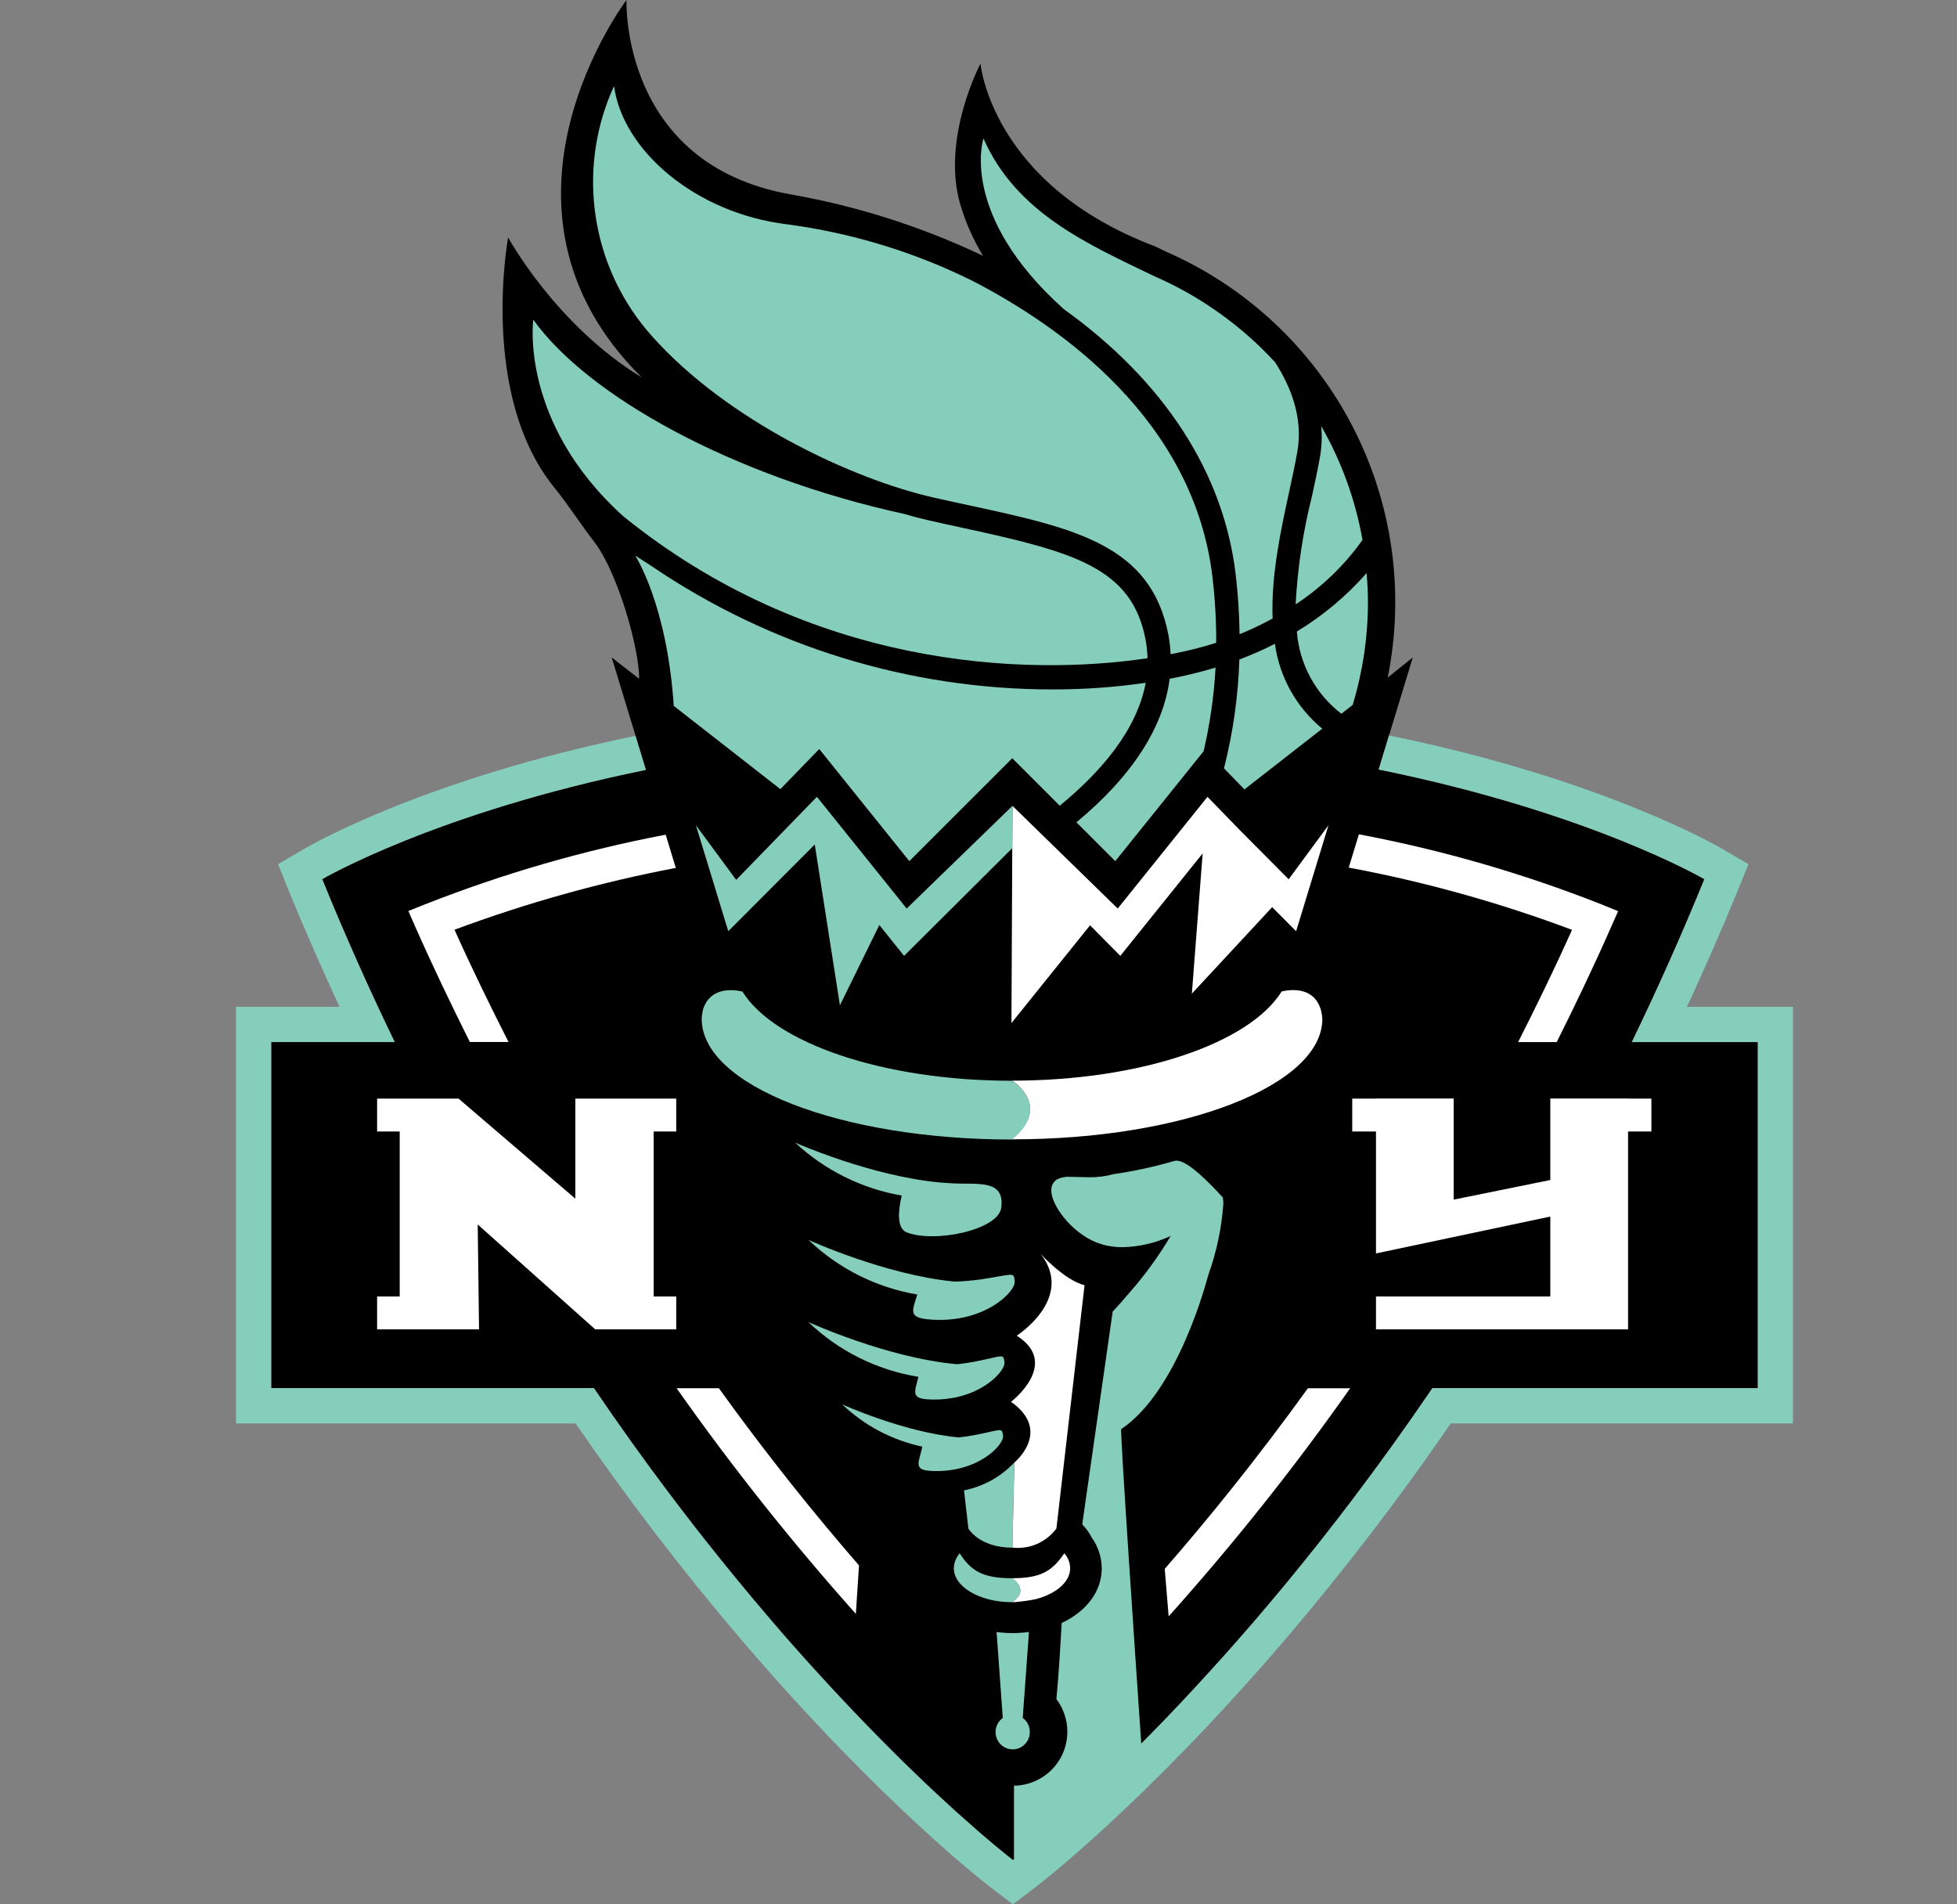
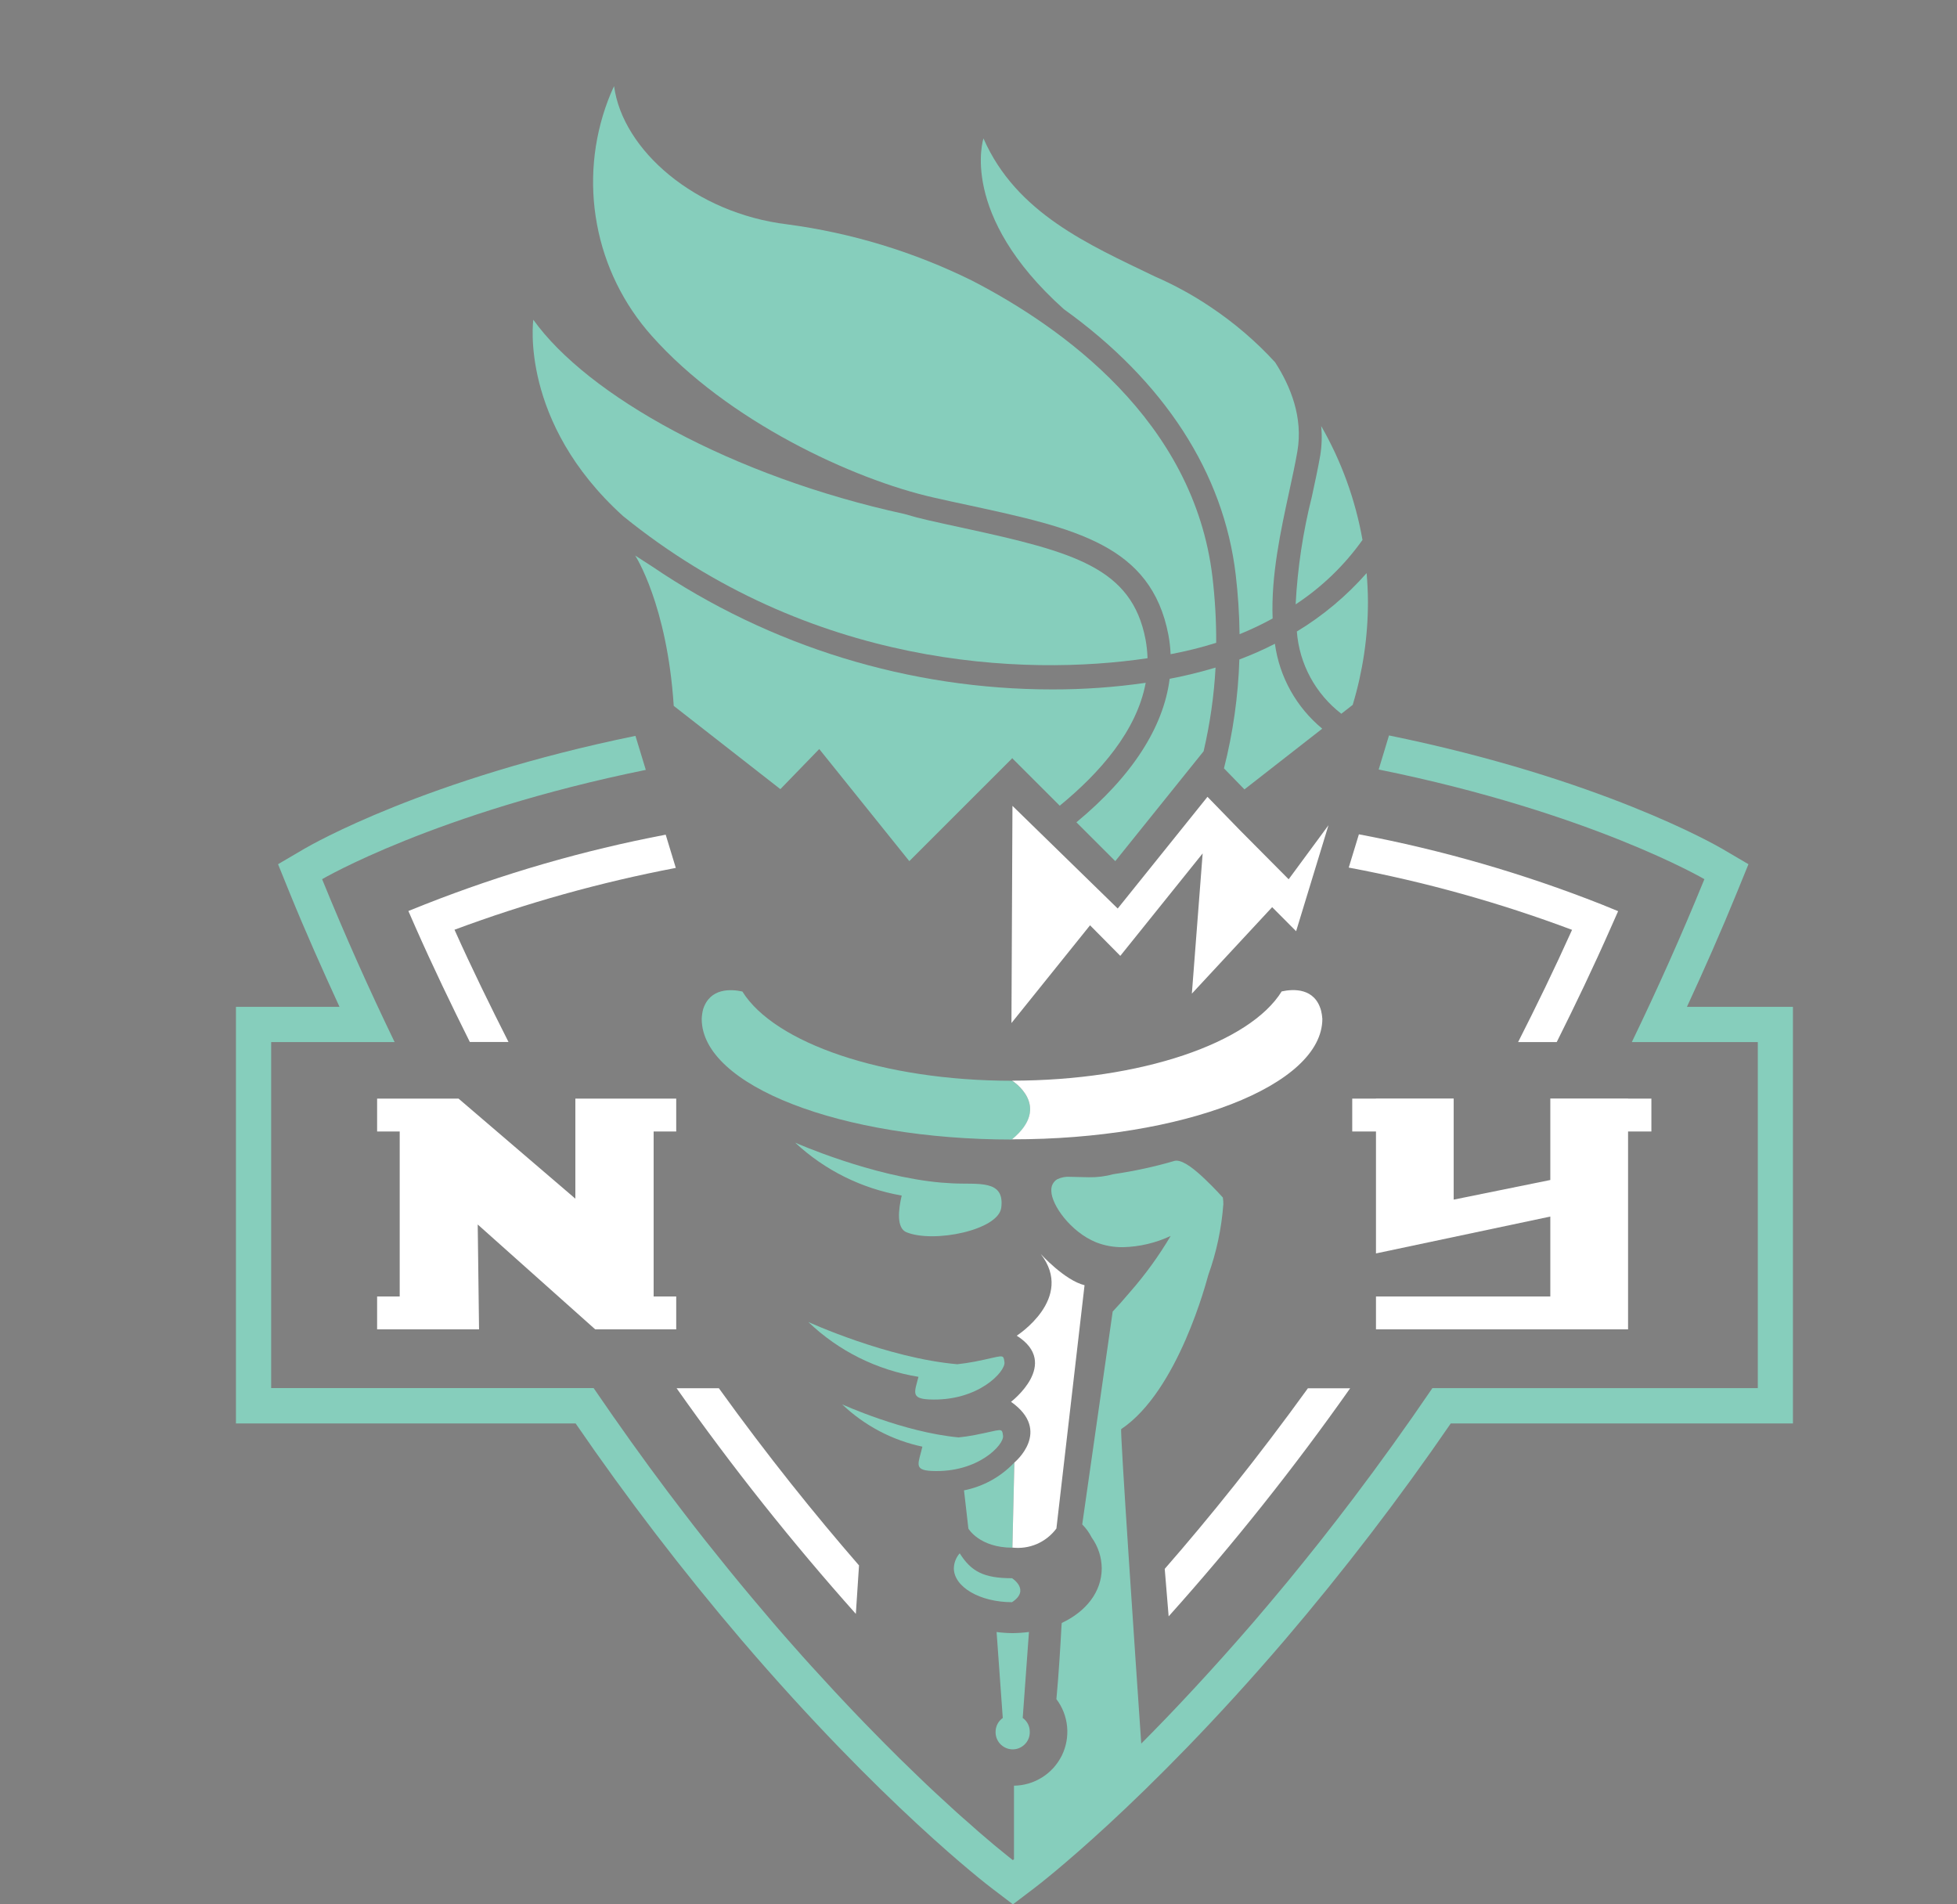
<svg xmlns="http://www.w3.org/2000/svg" width="37" height="36" viewBox="0 0 37 36" fill="none">
  <rect x="0" y="0" width="37" height="36" fill="#808080" stroke="none" />
  <g clip-path="url(#clip0_3578_1393)">
-     <path d="M31.586 19.7H30.853C31.327 18.719 31.787 17.695 32.224 16.62C32.224 16.62 30.074 15.358 26.066 14.547L26.711 12.428L26.237 12.809C26.563 11.19 26.326 9.509 25.564 8.045C24.802 6.58 23.562 5.421 22.049 4.759L21.842 4.659C18.737 3.486 18.538 1.202 18.538 1.202C18.538 1.202 17.788 2.617 18.157 3.869C18.258 4.209 18.402 4.534 18.586 4.836C17.433 4.288 16.21 3.897 14.952 3.675C11.719 3.106 11.845 0 11.845 0C11.845 0 8.875 3.915 12.134 7.136C10.498 6.136 9.607 4.488 9.607 4.488C9.607 4.488 9.055 7.457 10.477 9.213C10.747 9.547 10.977 9.91 11.24 10.25C11.687 10.834 12.093 12.287 12.083 12.832L11.565 12.428L12.202 14.519L12.213 14.553C8.229 15.366 6.093 16.619 6.093 16.619C6.53 17.694 6.99 18.718 7.464 19.699H5.128V26.241H11.232C11.704 26.937 12.173 27.593 12.637 28.207C12.734 28.336 12.831 28.463 12.928 28.59C13.064 28.768 13.2 28.942 13.335 29.113C13.419 29.218 13.502 29.322 13.585 29.426C13.73 29.606 13.873 29.782 14.015 29.953C14.09 30.045 14.166 30.136 14.241 30.226C14.363 30.372 14.485 30.515 14.605 30.654C14.698 30.763 14.792 30.871 14.883 30.976C14.975 31.081 15.078 31.198 15.175 31.305L15.349 31.499C15.497 31.663 15.643 31.822 15.787 31.976L15.935 32.134C16.081 32.289 16.223 32.439 16.362 32.582L16.496 32.719C16.633 32.86 16.767 32.994 16.895 33.122L17.02 33.247C17.145 33.372 17.265 33.486 17.381 33.597L17.496 33.707C17.567 33.774 17.635 33.838 17.701 33.9C17.745 33.941 17.787 33.98 17.83 34.019C17.923 34.105 18.013 34.187 18.097 34.264L18.213 34.367C18.29 34.436 18.363 34.5 18.431 34.559L18.537 34.652L18.698 34.789L18.8 34.875L18.883 34.944L18.991 35.032L19.05 35.081L19.09 35.112L19.158 35.165L19.25 35.093L19.259 35.086L19.317 35.039L19.434 34.944L19.486 34.901L19.663 34.752L19.689 34.73C19.761 34.667 19.843 34.598 19.929 34.523L19.961 34.491C20.053 34.41 20.149 34.322 20.256 34.227L20.297 34.19C20.407 34.091 20.522 33.985 20.644 33.871L20.669 33.847C20.928 33.604 21.215 33.328 21.526 33.017L21.538 33.005C21.691 32.852 21.849 32.692 22.011 32.523L22.049 32.483C22.213 32.314 22.38 32.138 22.549 31.953C22.559 31.943 22.569 31.932 22.579 31.922C22.93 31.543 23.3 31.131 23.684 30.686L23.721 30.643C23.904 30.431 24.09 30.21 24.279 29.981L24.353 29.892C24.539 29.666 24.728 29.432 24.919 29.192C24.943 29.162 24.966 29.13 24.991 29.101C25.188 28.851 25.386 28.595 25.587 28.329C26.078 27.681 26.579 26.985 27.084 26.243H33.236V19.7H31.586Z" fill="black" />
    <path d="M22.114 12.832C21.998 13.752 21.399 14.678 20.351 15.545L21.086 16.279L22.756 14.202C22.877 13.682 22.953 13.153 22.982 12.62C22.696 12.706 22.407 12.776 22.114 12.832V12.832Z" fill="#86CEBC" />
    <path d="M24.104 12.17C23.886 12.282 23.661 12.381 23.432 12.467C23.41 13.162 23.312 13.852 23.141 14.525L23.528 14.923L24.999 13.775C24.51 13.371 24.19 12.799 24.104 12.17V12.17Z" fill="#86CEBC" />
    <path d="M12.785 20.768V21.39H12.358V24.509H12.785V25.13H11.253L9.032 23.148L9.057 25.13H7.13V24.509H7.557V21.39H7.13V20.768H8.669L10.878 22.66V20.768H12.785Z" fill="white" />
    <path d="M31.222 20.768H30.781V20.766H29.311V22.307L27.484 22.678V20.766H26.015V20.768H25.566V21.39H26.015V23.695L29.311 22.998V24.509H26.015V25.13H30.781V25.128V24.509V21.39H31.222V20.768Z" fill="white" />
    <path d="M25.117 15.6L24.364 16.622L23.448 15.7L22.829 15.063L22.823 15.072L22.82 15.069V15.075L21.132 17.175L19.142 15.234L19.123 19.34L20.609 17.492L21.181 18.07L22.738 16.133L22.534 18.784L24.052 17.149L24.505 17.604L25.117 15.6Z" fill="white" />
-     <path d="M17.142 17.175L15.445 15.063L13.919 16.633L13.157 15.6L13.769 17.604L15.403 15.966L15.405 15.97L15.88 19.005L16.625 17.487L17.093 18.07L19.138 16.034L19.142 15.234L17.142 17.175Z" fill="#86CEBC" />
    <path d="M18.006 22.37C17.928 22.365 17.857 22.361 17.792 22.356C16.479 22.241 15.034 21.601 15.034 21.601C15.594 22.123 16.294 22.47 17.048 22.601C16.985 22.868 16.947 23.215 17.137 23.294C17.648 23.505 18.875 23.257 18.93 22.831C19 22.289 18.488 22.396 18.006 22.37Z" fill="#86CEBC" />
-     <path d="M18.551 24.185C18.385 24.208 18.218 24.223 18.051 24.228C16.735 24.103 15.285 23.439 15.285 23.439C15.852 23.981 16.569 24.341 17.343 24.472C17.249 24.775 17.169 24.904 17.547 24.941C18.588 25.04 19.2 24.424 19.184 24.228C19.168 24.033 19.169 24.093 18.551 24.185Z" fill="#86CEBC" />
    <path d="M18.427 25.741C18.311 25.763 18.202 25.778 18.097 25.79H18.101C16.773 25.674 15.282 24.991 15.282 24.991C15.855 25.54 16.581 25.901 17.365 26.028C17.292 26.314 17.217 26.438 17.562 26.455C18.493 26.5 19.013 25.926 18.991 25.753C18.968 25.579 18.975 25.634 18.427 25.741Z" fill="#86CEBC" />
    <path d="M18.431 27.128C18.324 27.149 18.222 27.163 18.124 27.173C17.079 27.076 15.922 26.548 15.922 26.548C16.344 26.95 16.869 27.227 17.439 27.348C17.368 27.66 17.263 27.79 17.612 27.807C18.493 27.849 18.987 27.307 18.964 27.143C18.942 26.978 18.949 27.028 18.431 27.128Z" fill="#86CEBC" />
    <path d="M18.226 28.174L18.309 28.897C18.309 28.897 18.516 29.257 19.141 29.258L19.177 27.648C18.922 27.918 18.59 28.102 18.226 28.174V28.174Z" fill="#86CEBC" />
    <path d="M19.141 29.258L19.178 27.648C19.178 27.648 19.901 27.055 19.115 26.5C19.115 26.5 20.059 25.78 19.223 25.25C19.223 25.25 20.327 24.545 19.677 23.706C19.677 23.706 20.128 24.203 20.505 24.296L19.973 28.895C19.878 29.023 19.751 29.124 19.604 29.188C19.458 29.251 19.297 29.274 19.138 29.256" fill="white" />
    <path d="M19.134 29.835C18.603 29.835 18.362 29.71 18.145 29.364C18.076 29.442 18.037 29.541 18.034 29.646C18.034 30 18.527 30.288 19.134 30.288C19.487 30.056 19.134 29.835 19.134 29.835Z" fill="#86CEBC" />
-     <path d="M20.233 29.646C20.231 29.542 20.192 29.442 20.122 29.364C19.887 29.711 19.664 29.835 19.134 29.835C19.134 29.835 19.488 30.056 19.134 30.288C19.16 30.289 19.186 30.288 19.211 30.284C19.336 30.274 19.46 30.256 19.582 30.231C19.966 30.131 20.233 29.906 20.233 29.646Z" fill="white" />
    <path d="M22.095 30.556C23.322 29.187 24.468 27.747 25.527 26.244H24.728C23.78 27.556 22.861 28.696 22.021 29.658L22.095 30.556Z" fill="white" />
    <path d="M16.241 29.593C15.417 28.644 14.518 27.531 13.591 26.243H12.792C13.839 27.729 14.971 29.153 16.181 30.509L16.241 29.593Z" fill="white" />
    <path d="M30.282 17.098C28.798 16.512 27.261 16.068 25.692 15.772L25.5 16.401C26.939 16.67 28.351 17.064 29.722 17.578C29.391 18.314 29.049 19.016 28.702 19.7H29.432C29.782 19 30.126 18.283 30.457 17.532L30.593 17.225L30.282 17.098Z" fill="white" />
    <path d="M12.777 16.407L12.586 15.779C11.03 16.075 9.506 16.517 8.033 17.097L7.721 17.222L7.856 17.53C8.188 18.28 8.533 18.997 8.883 19.698H9.614C9.266 19.01 8.923 18.312 8.593 17.576C9.952 17.07 11.352 16.679 12.777 16.407V16.407Z" fill="white" />
    <path d="M19.134 20.431C16.691 20.431 14.639 19.715 14.036 18.744C13.819 18.696 13.422 18.673 13.293 19.081C13.278 19.14 13.269 19.201 13.267 19.262C13.267 20.521 15.892 21.542 19.134 21.542C19.903 20.907 19.135 20.432 19.134 20.431Z" fill="#86CEBC" />
    <path d="M25.001 19.26C24.997 19.208 24.99 19.156 24.977 19.105C24.859 18.673 24.454 18.693 24.232 18.742C23.63 19.715 21.578 20.429 19.134 20.429C19.134 20.429 19.903 20.905 19.134 21.538C22.374 21.541 25.001 20.52 25.001 19.26Z" fill="white" />
    <path d="M33.234 19.034H31.894C32.217 18.334 32.535 17.618 32.84 16.87L33.057 16.337L32.561 16.046C32.429 15.969 30.249 14.717 26.261 13.903L26.066 14.547C30.074 15.359 32.224 16.62 32.224 16.62C31.786 17.695 31.326 18.719 30.852 19.7H33.234V26.241H27.082C26.577 26.983 26.076 27.678 25.585 28.327C25.384 28.593 25.186 28.848 24.989 29.098C24.964 29.128 24.941 29.161 24.917 29.189C24.726 29.43 24.537 29.663 24.351 29.89L24.277 29.979C24.088 30.207 23.902 30.428 23.719 30.641L23.683 30.683C23.298 31.128 22.928 31.541 22.577 31.919C22.567 31.93 22.558 31.94 22.547 31.951C22.376 32.136 22.209 32.312 22.047 32.481L22.009 32.52C21.861 32.674 21.717 32.821 21.577 32.961C21.473 31.444 21.173 27.033 21.198 27.016C22.279 26.293 22.817 24.198 22.843 24.108C22.999 23.675 23.095 23.224 23.129 22.765C23.13 22.726 23.127 22.687 23.121 22.648V22.64L23.115 22.633C23.115 22.633 22.962 22.462 22.781 22.29C22.599 22.117 22.391 21.945 22.244 21.941C22.231 21.941 22.218 21.943 22.205 21.946C21.829 22.056 21.445 22.139 21.057 22.196H21.053C20.902 22.238 20.745 22.258 20.587 22.255C20.462 22.255 20.341 22.247 20.238 22.247C20.152 22.24 20.066 22.256 19.988 22.293C19.951 22.315 19.922 22.347 19.902 22.385C19.883 22.423 19.874 22.466 19.877 22.508V22.517C19.882 22.779 20.24 23.287 20.721 23.484C20.883 23.548 21.056 23.579 21.23 23.577C21.542 23.57 21.85 23.497 22.133 23.365C21.913 23.736 21.66 24.087 21.376 24.412C21.243 24.569 21.126 24.701 21.037 24.794L20.461 28.818C20.533 28.89 20.593 28.973 20.639 29.064C20.761 29.234 20.828 29.437 20.83 29.646C20.83 30.093 20.533 30.465 20.074 30.681L20.069 30.739C20.054 31.026 20.017 31.661 19.973 32.121C20.087 32.271 20.157 32.451 20.175 32.639C20.193 32.827 20.159 33.016 20.076 33.186C19.992 33.355 19.864 33.499 19.704 33.599C19.544 33.7 19.36 33.755 19.171 33.757V35.148L19.149 35.164L19.082 35.111L19.042 35.079L18.983 35.031L18.875 34.943L18.791 34.874L18.69 34.788L18.529 34.651L18.423 34.558C18.355 34.496 18.282 34.433 18.205 34.366L18.089 34.263C18.005 34.186 17.915 34.104 17.821 34.017C17.779 33.979 17.737 33.94 17.693 33.899C17.626 33.836 17.558 33.774 17.488 33.706L17.373 33.596C17.257 33.484 17.137 33.369 17.012 33.246L16.887 33.121C16.758 32.993 16.625 32.859 16.488 32.718L16.354 32.581C16.215 32.438 16.073 32.289 15.927 32.133L15.778 31.974C15.636 31.821 15.49 31.662 15.341 31.498L15.166 31.304C15.07 31.196 14.973 31.087 14.875 30.975C14.783 30.87 14.688 30.762 14.596 30.653C14.476 30.513 14.355 30.37 14.233 30.224C14.158 30.135 14.082 30.044 14.006 29.952C13.864 29.78 13.721 29.605 13.577 29.424C13.494 29.322 13.41 29.218 13.327 29.112C13.192 28.941 13.056 28.767 12.92 28.588C12.823 28.463 12.726 28.335 12.629 28.206C12.166 27.591 11.698 26.935 11.223 26.24H5.127V19.7H7.461C6.987 18.719 6.527 17.695 6.09 16.62C6.09 16.62 8.226 15.366 12.21 14.554L12.014 13.911C8.048 14.723 5.885 15.969 5.753 16.046L5.257 16.337L5.473 16.87C5.778 17.62 6.098 18.334 6.419 19.034H4.461V26.909H10.883C11.856 28.327 12.902 29.693 14.018 31.001C16.665 34.097 18.665 35.631 18.749 35.694L19.151 36L19.554 35.694C19.637 35.632 21.642 34.097 24.292 31.001C25.408 29.693 26.455 28.327 27.429 26.909H33.898V19.034L33.234 19.034Z" fill="#86CEBC" />
    <path d="M21.696 12.443C21.692 12.324 21.68 12.206 21.658 12.088C21.399 10.734 20.306 10.436 18.235 9.986C18.014 9.938 17.786 9.889 17.55 9.835C17.411 9.804 17.259 9.764 17.102 9.717C13.832 9.004 11.106 7.476 10.083 6.044C10.083 6.044 9.813 7.976 11.78 9.756C15.316 12.622 19.354 12.792 21.696 12.443Z" fill="#86CEBC" />
    <path d="M18.328 9.554C20.324 9.987 21.766 10.3 22.091 12.005C22.113 12.124 22.127 12.246 22.132 12.367C22.423 12.312 22.711 12.241 22.994 12.152C22.996 11.738 22.972 11.325 22.924 10.914C22.575 7.945 20.058 6.171 18.374 5.303C17.276 4.761 16.097 4.402 14.883 4.241C13.148 4.031 11.773 2.842 11.61 1.629C11.61 1.629 11.56 1.728 11.493 1.904C11.212 2.649 11.141 3.458 11.287 4.241C11.432 5.024 11.79 5.753 12.32 6.347C13.747 7.956 16.128 9.061 17.648 9.405C17.882 9.458 18.109 9.508 18.328 9.554Z" fill="#86CEBC" />
    <path d="M22.903 5.814C22.565 5.585 22.206 5.388 21.831 5.225C20.593 4.627 19.215 4.034 18.594 2.617C18.594 2.617 18.116 4.055 20.113 5.844C22.012 7.207 23.136 8.939 23.363 10.864C23.407 11.237 23.431 11.613 23.436 11.989C23.65 11.902 23.859 11.803 24.061 11.692C24.029 10.88 24.215 10.027 24.374 9.295C24.433 9.022 24.489 8.765 24.529 8.532C24.639 7.895 24.404 7.308 24.108 6.849C23.749 6.457 23.344 6.11 22.903 5.814V5.814Z" fill="#86CEBC" />
    <path d="M24.961 8.61C24.919 8.852 24.862 9.114 24.802 9.392C24.634 10.058 24.532 10.739 24.496 11.425C24.989 11.101 25.418 10.688 25.76 10.207C25.626 9.449 25.362 8.721 24.979 8.054C24.997 8.239 24.991 8.426 24.961 8.61Z" fill="#86CEBC" />
    <path d="M25.838 10.834C25.457 11.267 25.012 11.64 24.519 11.938C24.542 12.242 24.629 12.537 24.774 12.805C24.919 13.073 25.119 13.307 25.36 13.493L25.575 13.325C25.765 12.695 25.863 12.04 25.863 11.382C25.863 11.197 25.853 11.014 25.838 10.834Z" fill="#86CEBC" />
    <path d="M15.489 14.16L17.192 16.279L19.134 14.338V14.329L19.138 14.334L19.142 14.329V14.338L20.036 15.231C20.791 14.613 21.493 13.817 21.661 12.908C21.078 12.992 20.489 13.034 19.9 13.033C17.199 13.034 14.56 12.223 12.325 10.706L12.009 10.502C12.009 10.502 12.613 11.425 12.738 13.344L14.754 14.918L15.489 14.16Z" fill="#86CEBC" />
    <path d="M19.336 32.476L19.454 30.851C19.351 30.865 19.246 30.872 19.142 30.873C19.041 30.872 18.941 30.865 18.842 30.852L18.959 32.477C18.918 32.506 18.884 32.544 18.86 32.589C18.837 32.633 18.824 32.683 18.823 32.733C18.82 32.819 18.85 32.902 18.908 32.965C18.966 33.028 19.047 33.066 19.132 33.07C19.218 33.074 19.301 33.043 19.364 32.985C19.428 32.928 19.465 32.847 19.469 32.762C19.47 32.752 19.47 32.743 19.469 32.733C19.469 32.683 19.457 32.633 19.434 32.589C19.41 32.544 19.377 32.505 19.336 32.476V32.476Z" fill="#86CEBC" />
  </g>
  <defs>
    <clipPath id="clip0_3578_1393">
      <rect width="29.437" height="36" fill="white" transform="translate(4.461)" />
    </clipPath>
  </defs>
</svg>